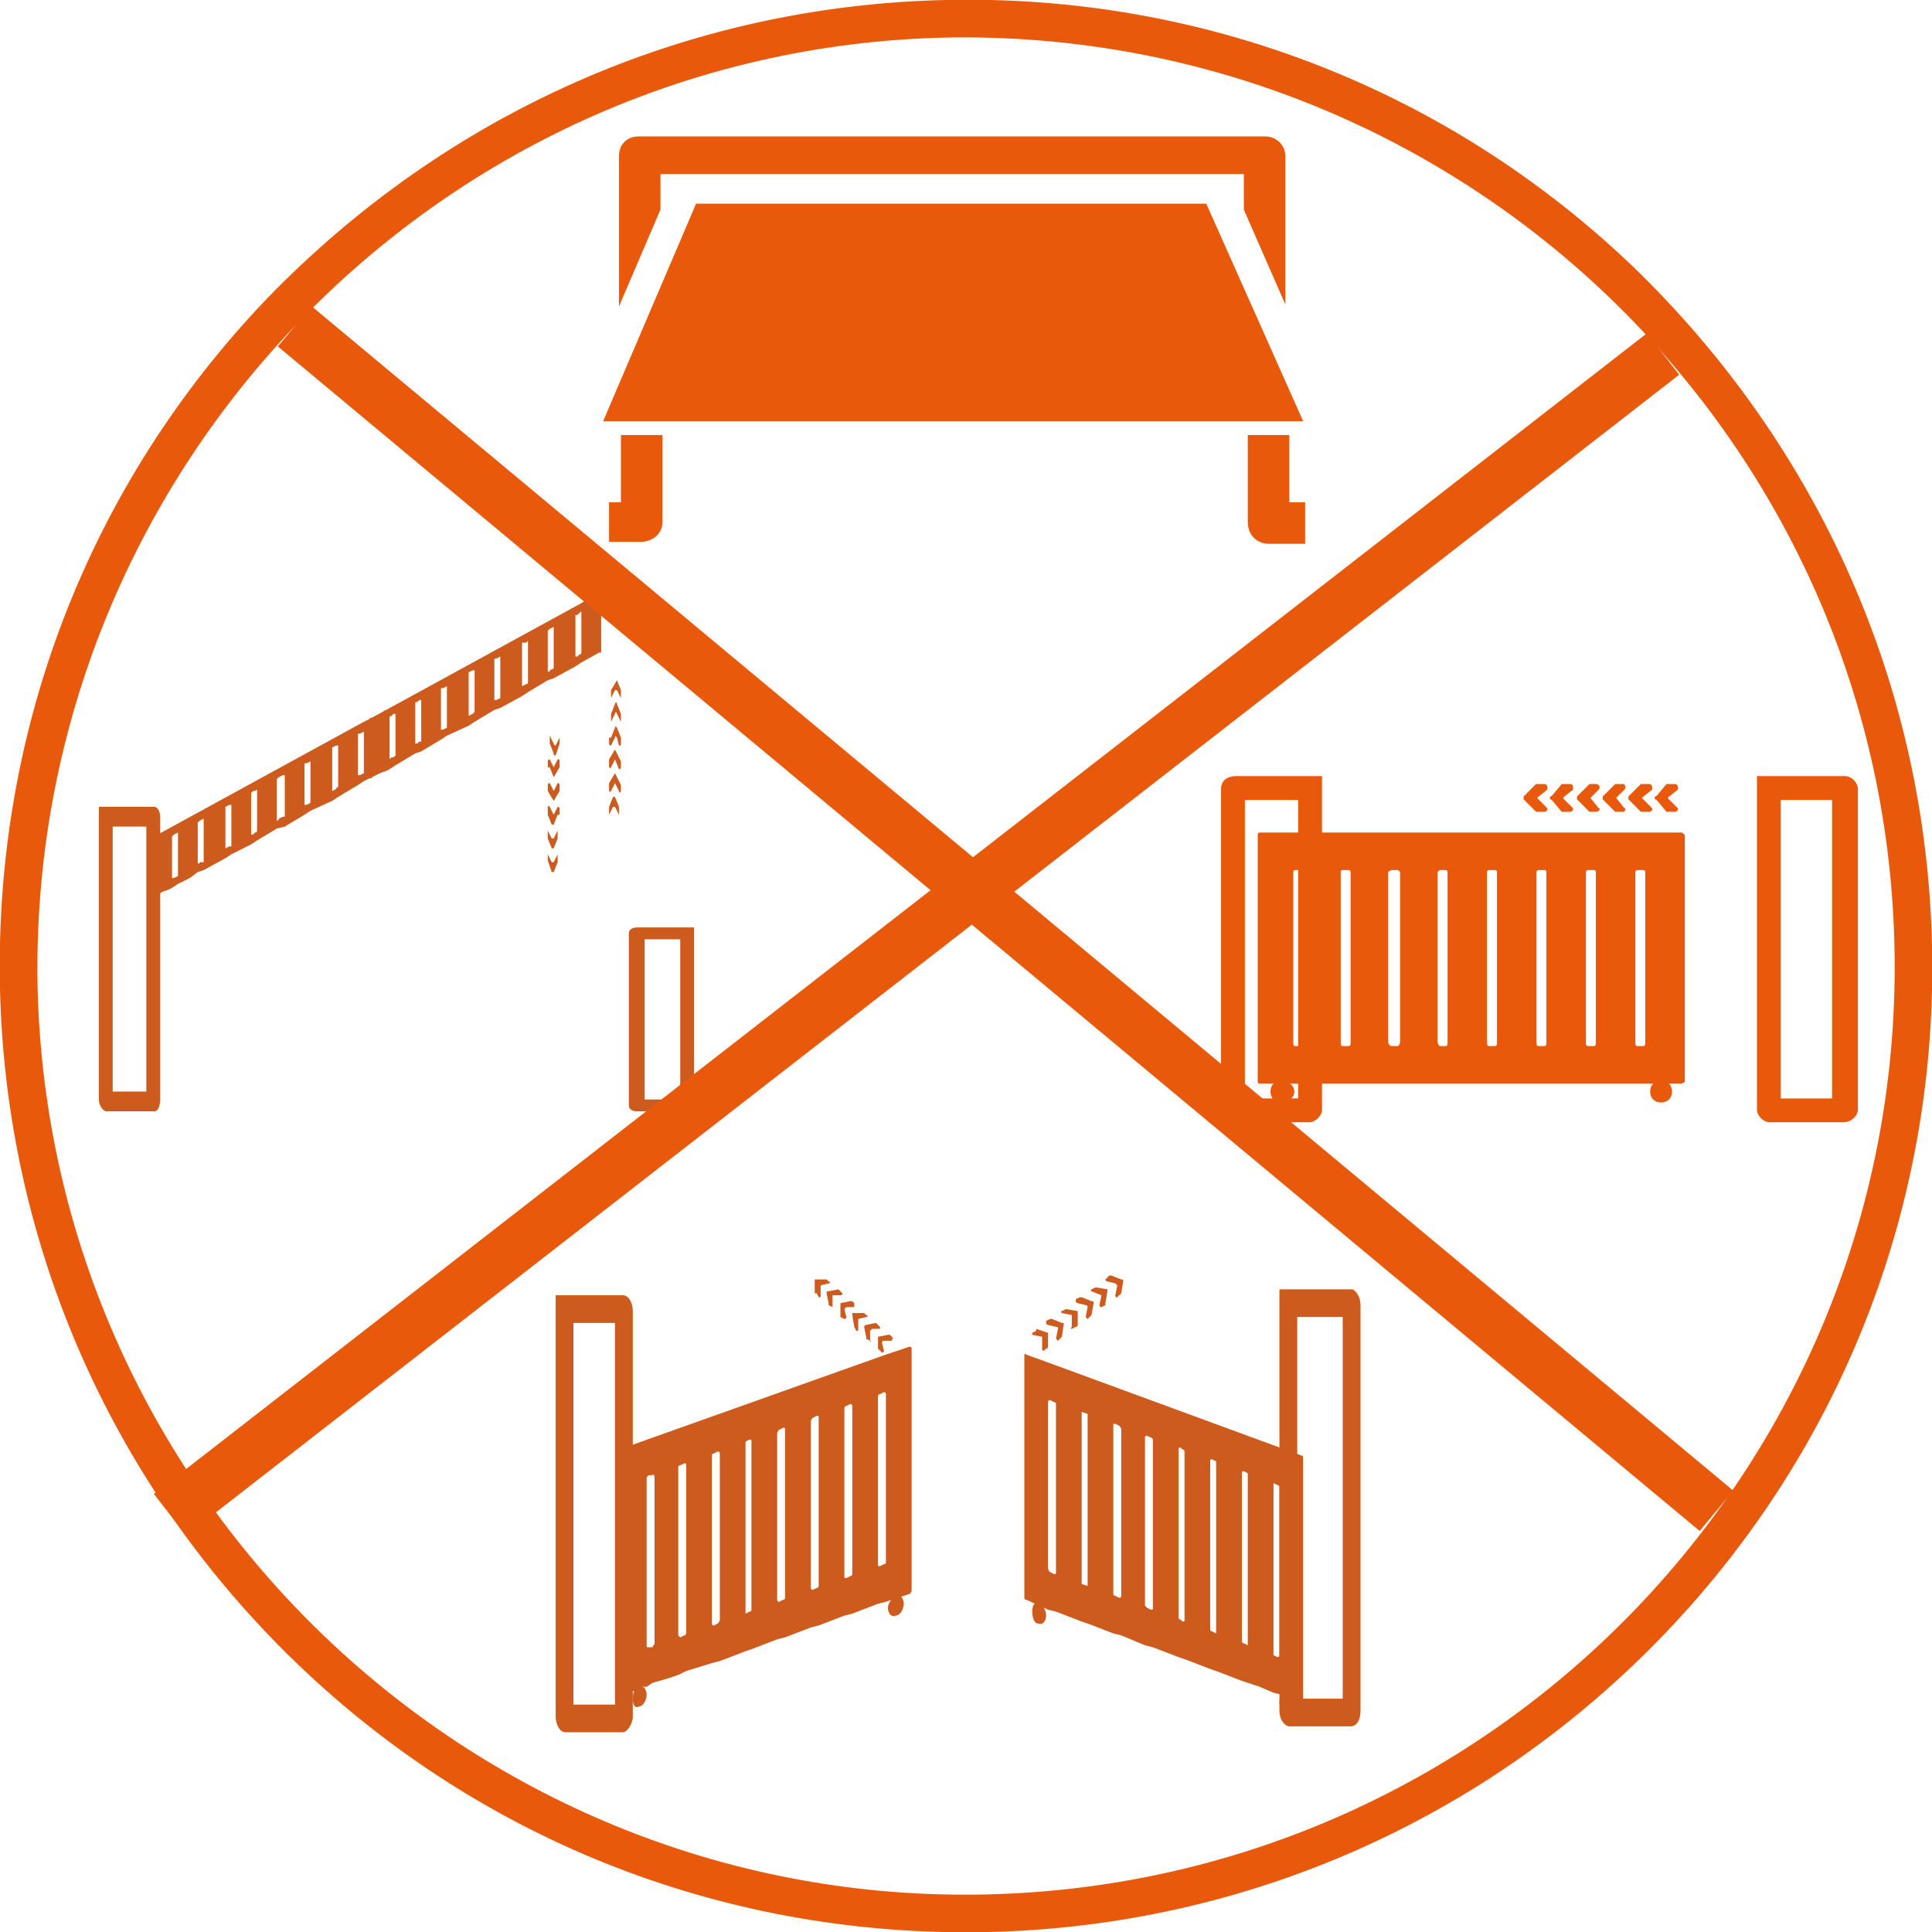
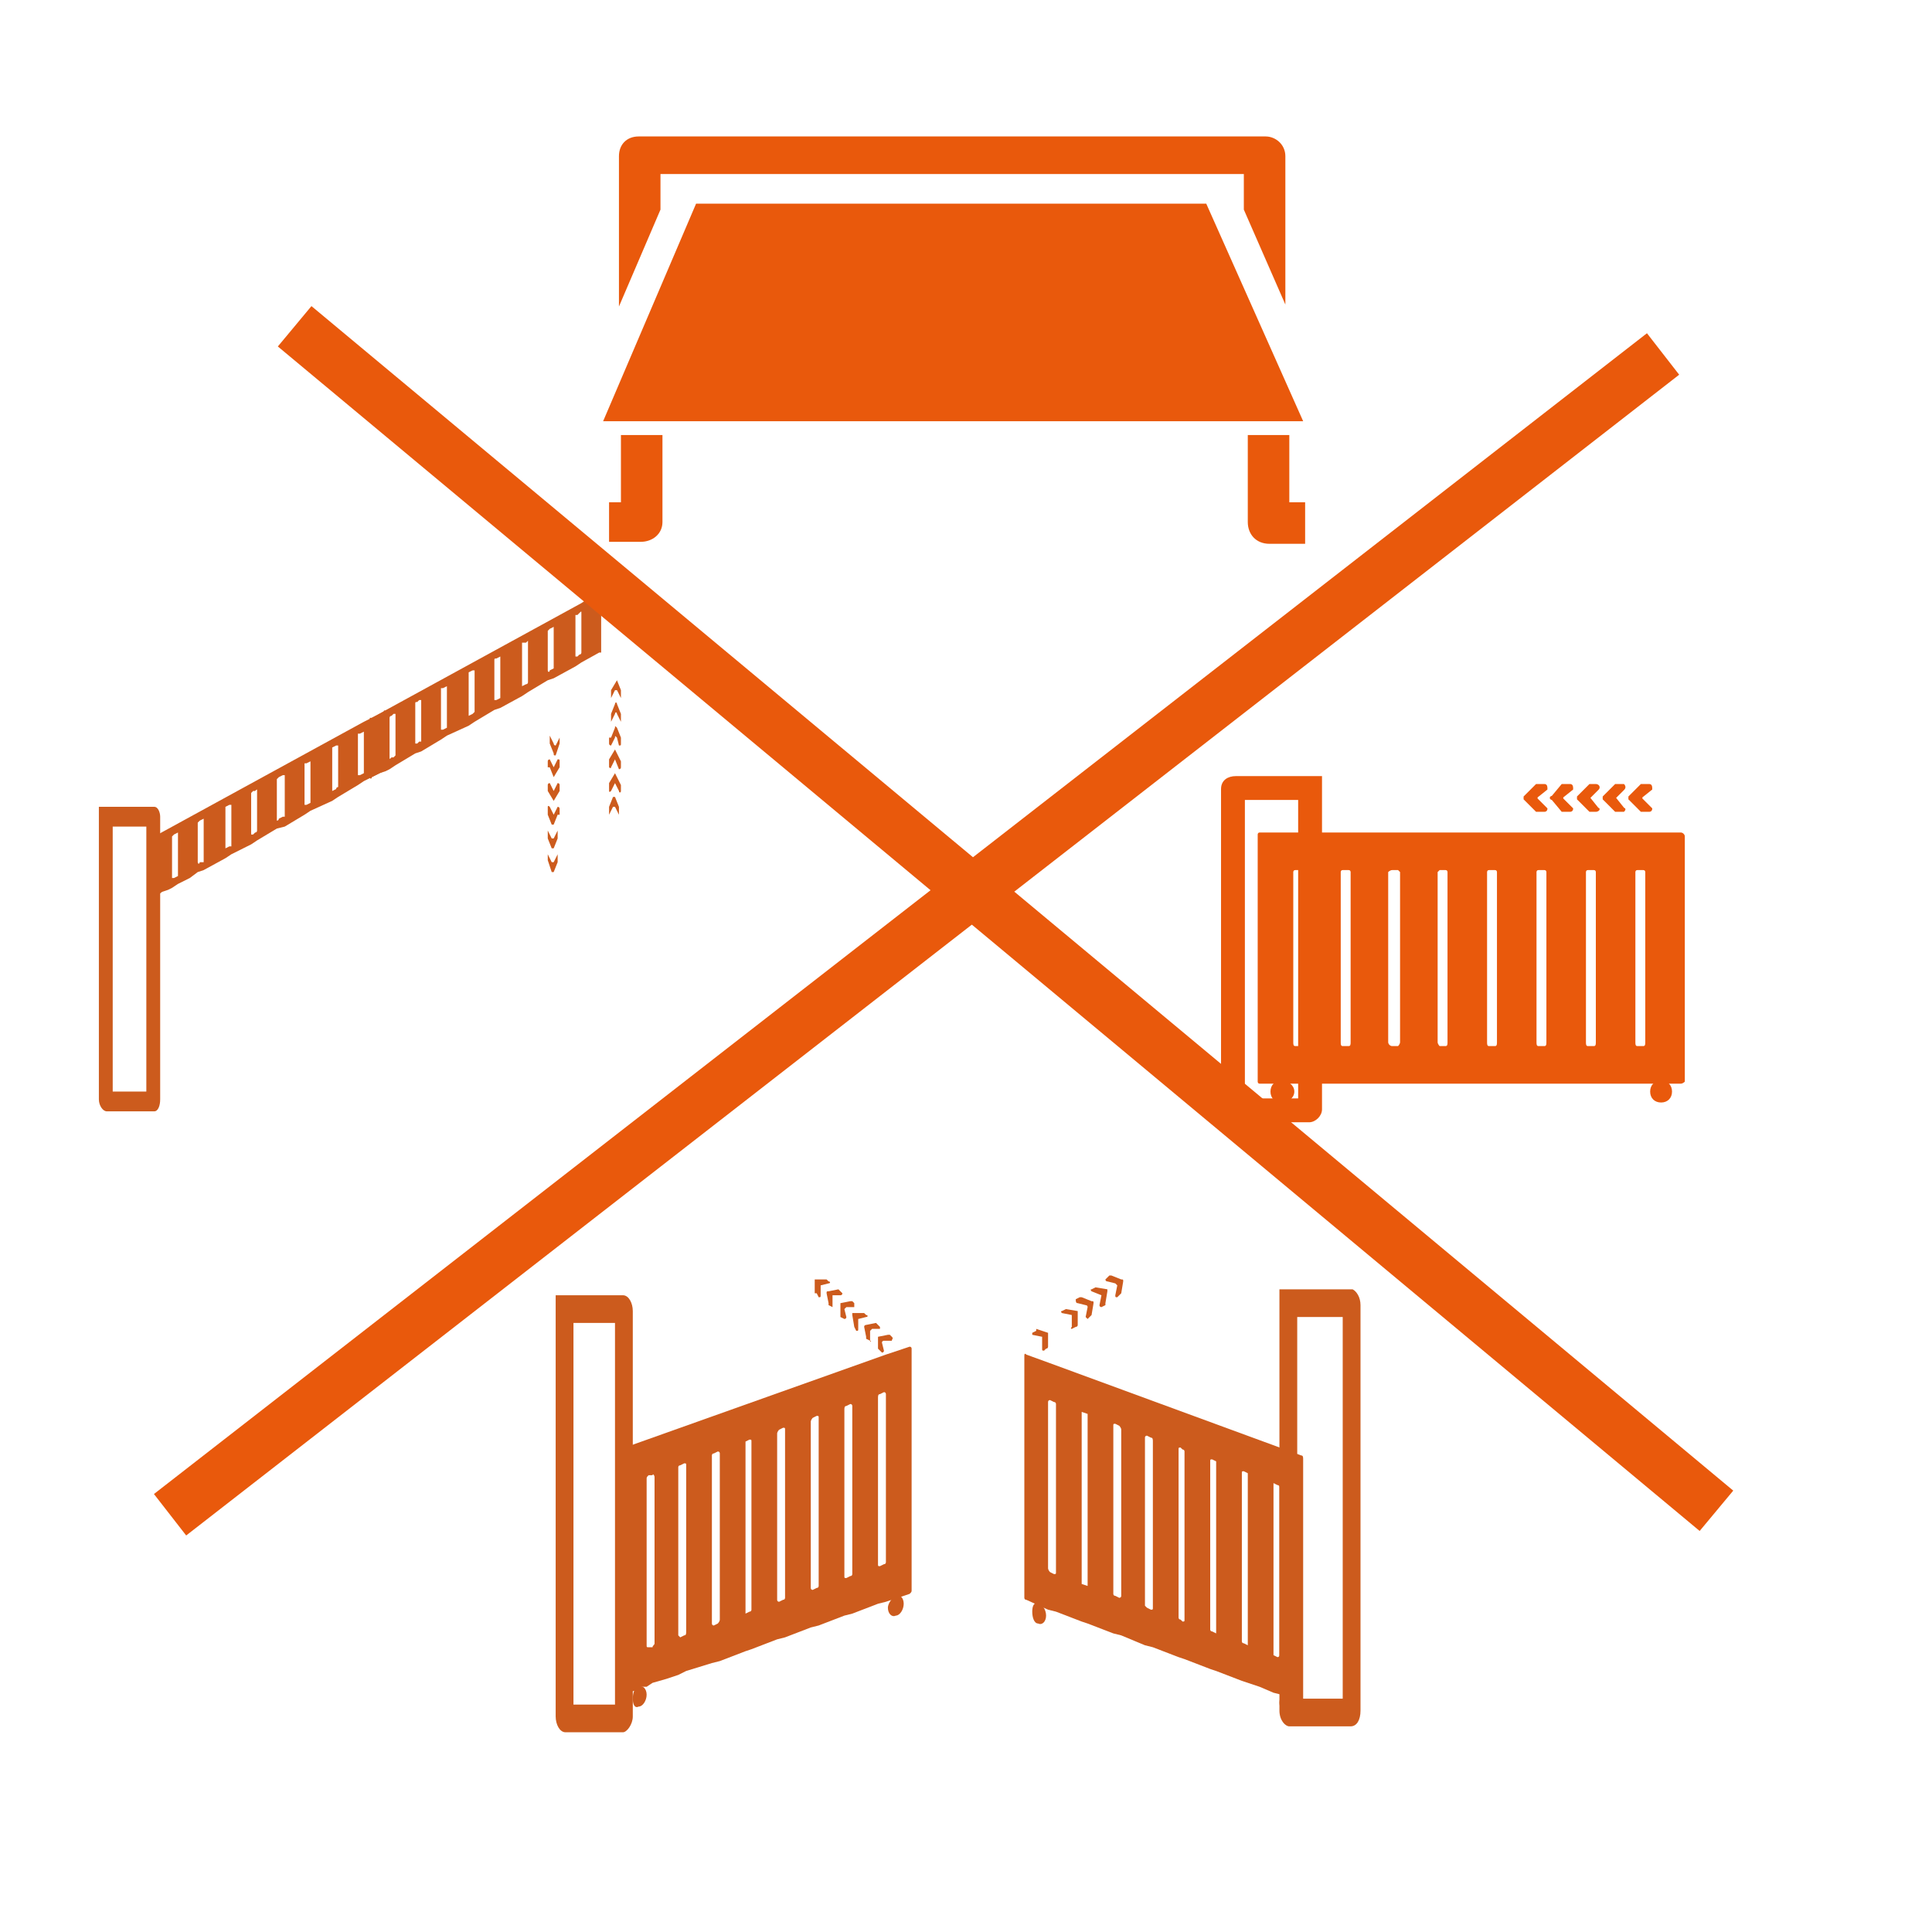
<svg xmlns="http://www.w3.org/2000/svg" xml:space="preserve" width="1087px" height="1087px" version="1.1" style="shape-rendering:geometricPrecision; text-rendering:geometricPrecision; image-rendering:optimizeQuality; fill-rule:evenodd; clip-rule:evenodd" viewBox="0 0 977 977">
  <defs>
    <style type="text/css">
   
    .str0 {stroke:#E9590C;stroke-width:1.062}
    .str1 {stroke:#E9590C;stroke-width:26.556}
    .fil3 {fill:none}
    .fil0 {fill:#E9590C}
    .fil1 {fill:#CC5B1D;fill-rule:nonzero}
    .fil2 {fill:#E9590C;fill-rule:nonzero}
   
  </style>
  </defs>
  <g id="Camada_x0020_1">
    <g id="_259062368">
      <g>
        <path class="fil0" d="M650 154c0,0 0,0 0,0l0 -39 0 0c0,0 0,0 0,0l0 -36c0,-6 -5,-10 -10,-10l-317 0c-6,0 -10,4 -10,10l0 36c0,0 0,0 0,0l0 39c0,0 0,1 0,1l21 -49 0 -18 295 0 0 18 21 48z" />
        <polygon class="fil0" points="659,213 610,103 352,103 305,213 " />
        <path class="fil0" d="M308 274l16 0c6,0 11,-4 11,-10 0,0 0,0 0,0l0 -32 0 -12 -21 0 0 34 -6 0 0 20zm352 -20l-8 0 0 -34 -21 0 0 12 0 30c0,1 0,2 0,2 0,6 4,11 11,11l18 0 0 -21z" />
      </g>
      <g>
-         <path class="fil1" d="M322 469c0,0 0,0 0,0 -2,0 -4,1 -4,3l0 87c0,2 2,3 4,3l25 0c2,0 4,-1 4,-3l0 -11 0 -12 0 -25 0 -15 0 -27 -29 0c0,0 0,0 0,0zm22 6l0 21 0 15 0 25 0 12 0 8 -18 0 0 -81 18 0z" />
        <g>
          <path class="fil1" d="M314 353l-2 -4c0,0 0,0 -1,0l-2 4c0,0 0,0 0,-1l0 -3c0,0 0,0 0,0l3 -5c0,0 0,0 0,0l2 5c0,0 0,0 0,1l0 3c0,0 0,1 0,0z" />
          <path class="fil1" d="M314 365l-2 -4c0,-1 -1,-1 -1,0l-2 4c0,0 0,0 0,-1l0 -3c0,0 0,0 0,0l2 -5c0,-1 1,-1 1,0l2 5c0,0 0,0 0,1l0 2c0,1 0,1 0,1z" />
          <path class="fil1" d="M313 377l-1 -4c-1,-1 -1,-1 -1,0l-2 4c0,0 -1,0 -1,-1l0 -3c0,0 1,0 1,0l2 -5c0,-1 0,-1 1,0l2 5c0,0 0,0 0,0l0 3c0,1 0,1 -1,1z" />
          <path class="fil1" d="M313 389l-2 -5c0,0 0,0 0,0l-2 4c0,1 -1,0 -1,0l0 -3c0,0 0,0 0,-1l3 -5c0,0 0,0 0,0l3 6c0,0 0,0 0,0l0 3c0,1 -1,1 -1,1z" />
          <path class="fil1" d="M313 400l-2 -4c0,0 0,0 0,0l-2 4c-1,1 -1,0 -1,0l0 -3c0,0 0,-1 0,-1l3 -5c0,0 0,0 0,0l3 6c0,0 0,0 0,0l0 3c0,1 -1,1 -1,0z" />
          <path class="fil1" d="M313 412l-2 -4c0,0 0,0 -1,0l-2 4c0,1 0,0 0,0l0 -3c0,-1 0,-1 0,-1l2 -5c1,0 1,0 1,0l2 5c0,1 0,1 0,1l0 3c0,0 0,1 0,0z" />
        </g>
        <g>
          <path class="fil1" d="M277 432l2 4c0,0 0,0 1,0l2 -4c0,-1 0,0 0,0l0 3c0,0 0,1 0,1l-2 5c-1,0 -1,0 -1,0l-2 -6c0,0 0,0 0,0l0 -3c0,-1 0,-1 0,0z" />
          <path class="fil1" d="M277 420l2 4c0,0 1,0 1,0l2 -4c0,-1 0,0 0,1l0 2c0,1 0,1 0,1l-2 5c0,0 -1,0 -1,0l-2 -5c0,-1 0,-1 0,-1l0 -3c0,0 0,-1 0,0z" />
          <path class="fil1" d="M278 408l2 4c0,0 0,0 0,0l2 -4c0,0 1,0 1,1l0 3c0,0 0,0 -1,0l-2 5c0,0 0,0 -1,0l-2 -5c0,0 0,-1 0,-1l0 -3c0,0 0,-1 1,0z" />
          <path class="fil1" d="M278 396l2 4c0,0 0,0 0,0l2 -4c0,0 1,0 1,1l0 3c0,0 0,0 0,0l-3 5c0,1 0,1 0,0l-3 -5c0,0 0,0 0,-1l0 -2c0,-1 1,-1 1,-1z" />
          <path class="fil1" d="M278 384l2 4c0,1 0,1 0,0l2 -4c1,0 1,0 1,1l0 3c0,0 0,0 0,0l-3 5c0,1 0,1 0,0l-2 -5c-1,0 -1,0 -1,0l0 -3c0,-1 1,-1 1,-1z" />
          <path class="fil1" d="M278 372l2 4c0,1 1,1 1,1l2 -4c0,-1 0,-1 0,0l0 3c0,0 0,0 0,0l-2 6c-1,0 -1,0 -1,-1l-2 -5c0,0 0,0 0,0l0 -3c0,-1 0,-1 0,-1z" />
        </g>
        <g>
          <path class="fil1" d="M78 408c0,0 0,0 0,0 2,0 3,3 3,5l0 143c0,3 -1,6 -3,6l-24 0c-2,0 -4,-3 -4,-6l0 -18 0 -20 0 -40 0 -25 0 -45 28 0c0,0 0,0 0,0zm-21 10l0 35 0 25 0 40 0 20 0 14 17 0 0 -134 -17 0z" />
          <path class="fil1" d="M90 442l0 -21c0,0 0,0 0,0l-2 1c0,0 -1,1 -1,1l0 21c0,0 1,0 1,0l2 -1c0,-1 0,-1 0,-1zm13 -7l0 -21c0,0 0,0 0,0l-2 1c0,0 -1,1 -1,1l0 20c0,1 1,1 1,0l2 0c0,-1 0,-1 0,-1zm14 -7l0 -21c0,0 -1,0 -1,0l-2 1c0,0 0,0 0,0l0 21c0,0 0,0 0,0l2 -1c0,0 1,0 1,0zm13 -8l0 -20c0,-1 0,-1 -1,0l-1 0c-1,1 -1,1 -1,1l0 21c0,0 0,0 1,0l1 -1c1,0 1,-1 1,-1zm14 -7l0 -21c0,0 -1,0 -1,0l-2 1c0,0 -1,1 -1,1l0 21c0,0 1,0 1,-1l2 -1c0,0 1,0 1,0zm13 -8l0 -20c0,-1 0,-1 0,0l-2 1c-1,0 -1,0 -1,0l0 21c0,0 0,0 1,0l2 -1c0,0 0,0 0,-1zm14 -7l0 -21c0,0 -1,0 -1,0l-2 1c0,0 0,1 0,1l0 21c0,0 0,0 0,0l2 -1c0,-1 1,-1 1,-1zm13 -8l0 -20c0,0 0,0 0,0l-2 1c-1,0 -1,0 -1,0l0 21c0,0 0,0 1,0l2 -1c0,0 0,0 0,-1zm0 -25l10 -5c0,-1 1,-1 1,0l0 29c0,1 -1,1 -1,1l0 0 -10 5 -3 2 -10 6 -3 2 -11 5 -3 2 -10 6 -4 1 -10 6 -3 2 -10 5 -3 2 -11 6 -3 1 -4 3 -6 3 -3 2 -2 1 -3 1 0 0 -4 3c0,0 0,0 0,0l0 -5 0 -21 0 -4c0,-1 0,-1 0,-1l106 -58z" />
          <path class="fil1" d="M200 382l0 -21c0,0 0,0 -1,0l-1 1c-1,0 -1,1 -1,1l0 20c0,1 0,1 1,0l1 0c1,-1 1,-1 1,-1zm13 -7l0 -21c0,0 0,0 -1,0l-1 1c-1,0 -1,0 -1,1l0 20c0,0 0,0 1,0l1 -1c1,0 1,0 1,0zm13 -8l0 -20c0,-1 0,-1 0,0l-2 1c0,0 -1,0 -1,0l0 21c0,0 1,0 1,0l2 -1c0,0 0,0 0,-1zm14 -7l0 -21c0,0 -1,0 -1,0l-2 1c0,0 0,1 0,1l0 21c0,0 0,0 0,0l2 -1c0,0 1,-1 1,-1zm13 -7l0 -21c0,0 0,0 0,0l-2 1c-1,0 -1,0 -1,1l0 20c0,0 0,0 1,0l2 -1c0,0 0,0 0,0zm14 -8l0 -21c0,0 0,0 -1,1l-2 0c0,1 0,1 0,1l0 21c0,0 0,0 0,0l2 -1c1,0 1,-1 1,-1zm13 -7l0 -21c0,0 0,0 0,0l-2 1c0,0 -1,1 -1,1l0 20c0,1 1,1 1,0l2 -1c0,0 0,0 0,0zm14 -8l0 -20c0,-1 0,-1 -1,0l-1 1c-1,0 -1,0 -1,0l0 21c0,0 0,0 1,0l1 -1c1,0 1,-1 1,-1zm0 -25l9 -6c1,0 1,0 1,0l0 30c0,0 0,1 0,1l-1 0 -9 5 -3 2 -11 6 -3 1 -10 6 -3 2 -11 6 -3 1 -10 6 -3 2 -11 5 -3 2 -10 6 -3 1 -5 3 -5 3 -3 2 -2 1 -3 1 0 0 -4 2c0,1 -1,1 -1,0l0 -4 0 -21 0 -5c0,0 1,0 1,0l106 -58z" />
        </g>
      </g>
      <g>
        <path class="fil1" d="M683 652c0,0 1,0 1,0 2,1 4,4 4,8l0 205c0,5 -2,8 -5,8l-31 0c-2,0 -5,-3 -5,-8l0 -26 0 -29 0 -57 0 -36 0 -65 36 0c0,0 0,0 0,0zm-27 14l0 51 0 36 0 57 0 29 0 20 23 0 0 -193 -23 0z" />
        <path class="fil1" d="M315 655c0,0 0,0 0,0 3,0 5,4 5,8l0 205c0,4 -3,8 -5,8l-29 0c-3,0 -5,-4 -5,-8l0 -26 0 -29 0 -57 0 -36 0 -65 34 0c0,0 0,0 0,0zm-25 14l0 51 0 36 0 57 0 29 0 20 21 0 0 -193 -21 0z" />
        <g>
          <path class="fil1" d="M331 831l0 -84c0,-1 -1,-2 -1,-1l-2 0c-1,1 -1,1 -1,2l0 84c0,1 0,1 1,1l2 0c0,-1 1,-1 1,-2zm16 -6l0 -84c0,-1 0,-1 -1,-1l-2 1c0,0 -1,0 -1,1l0 85c0,0 1,1 1,1l2 -1c1,0 1,-1 1,-2zm17 -6l0 -84c0,-1 -1,-1 -1,-1l-2 1c-1,0 -1,1 -1,1l0 85c0,0 0,1 1,1l2 -1c0,0 1,-1 1,-2zm16 -5l0 -85c0,-1 0,-1 -1,-1l-2 1c0,0 0,1 0,1l0 85c0,1 0,1 0,1l2 -1c1,0 1,-1 1,-1zm17 -6l0 -85c0,-1 0,-1 -1,-1l-2 1c0,0 -1,1 -1,2l0 84c0,1 1,1 1,1l2 -1c1,0 1,-1 1,-1zm17 -6l0 -85c0,-1 0,-1 -1,-1l-2 1c0,0 -1,1 -1,2l0 84c0,1 1,1 1,1l2 -1c1,0 1,-1 1,-1zm17 -6l0 -85c0,0 0,-1 -1,-1l-2 1c-1,0 -1,1 -1,2l0 84c0,1 0,1 1,1l2 -1c1,0 1,-1 1,-1zm17 -6l0 -85c0,0 0,-1 -1,-1l-2 1c-1,0 -1,1 -1,2l0 84c0,1 0,1 1,1l2 -1c1,0 1,-1 1,-1zm0 -105l12 -4c0,0 1,0 1,1l0 122c0,1 0,1 -1,2l0 0 -12 4 -4 1 -13 5 -4 1 -13 5 -4 1 -13 5 -4 1 -13 5 -3 1 -13 5 -4 1 -13 4 -4 2 -6 2 -7 2 -3 2 -3 0 -3 2 0 0 -5 1c-1,1 -1,0 -1,0l0 -18 0 -87 0 -18c0,0 0,-1 1,-1l132 -47z" />
          <path class="fil1" d="M449 813c0,3 2,5 4,4 2,0 4,-3 4,-6 0,-3 -2,-5 -4,-4 -2,1 -4,4 -4,6z" />
          <path class="fil1" d="M320 859c0,3 1,5 3,4 2,0 4,-3 4,-6 0,-3 -2,-5 -4,-4 -2,0 -3,3 -3,6z" />
          <path class="fil1" d="M415 655l0 -4c0,-1 0,-1 0,-1l4 -1c1,0 1,-1 0,-1l-1 -1c0,0 0,0 -1,0l-5 0c0,0 0,1 0,1l0 6c0,0 1,0 1,0l1 2c1,0 1,0 1,-1z" />
          <path class="fil1" d="M421 661l0 -5c0,0 0,0 0,-1l4 0c1,0 1,-1 1,-1l-2 -2c0,0 0,0 0,0l-5 1c-1,0 -1,0 -1,1l1 5c0,1 0,1 0,1l2 1c0,1 0,0 0,0z" />
          <path class="fil1" d="M428 666l-1 -4c0,0 1,-1 1,-1l4 0c0,-1 0,-1 0,-2l-1 -1c-1,0 -1,0 -1,0l-5 1c0,0 0,0 0,0l0 6c0,0 0,0 0,1l2 1c0,0 1,0 1,-1z" />
          <path class="fil1" d="M434 672l0 -5c0,0 0,0 0,0l4 -1c1,0 1,-1 0,-1l-1 -1c0,0 0,0 0,0l-6 0c0,0 0,1 0,1l1 6c0,0 0,0 0,0l1 2c1,0 1,0 1,-1z" />
          <path class="fil1" d="M440 678l0 -5c0,0 0,0 1,-1l4 0c0,0 0,-1 0,-1l-2 -2c0,0 0,0 0,0l-5 1c0,0 -1,0 -1,1l1 5c0,1 0,1 0,1l2 1c0,1 1,0 0,0z" />
          <path class="fil1" d="M447 683l-1 -4c0,-1 1,-1 1,-1l4 0c0,-1 1,-1 0,-2l-1 -1c0,0 -1,0 -1,0l-5 1c0,0 0,0 0,0l0 6c0,0 0,0 0,0l2 2c0,0 1,0 1,-1z" />
          <path class="fil1" d="M644 835l0 -84c0,-1 0,-1 0,-1l2 1c1,0 1,1 1,1l0 85c0,0 0,1 -1,1l-2 -1c0,0 0,-1 0,-2zm-16 -5l0 -85c0,-1 0,-1 1,-1l2 1c0,0 0,1 0,1l0 85c0,1 0,1 0,1l-2 -1c-1,0 -1,-1 -1,-1zm-16 -6l0 -85c0,-1 0,-1 1,-1l2 1c0,0 0,1 0,1l0 85c0,1 0,1 0,1l-2 -1c-1,0 -1,-1 -1,-1zm-16 -6l0 -85c0,-1 0,-1 1,-1l1 1c1,0 1,1 1,1l0 85c0,1 0,1 -1,1l-1 -1c-1,0 -1,-1 -1,-1zm-17 -6l0 -85c0,-1 1,-1 1,-1l2 1c1,0 1,1 1,2l0 84c0,1 0,1 -1,1l-2 -1c0,0 -1,-1 -1,-1zm-16 -6l0 -85c0,-1 0,-1 1,-1l2 1c0,0 1,1 1,2l0 84c0,1 -1,1 -1,1l-2 -1c-1,0 -1,-1 -1,-1zm-16 -6l0 -85c0,-1 0,-1 0,-1l3 1c0,0 0,1 0,1l0 85c0,1 0,1 0,1l-3 -1c0,0 0,-1 0,-1zm-17 -7l0 -84c0,-1 1,-1 1,-1l2 1c1,0 1,1 1,1l0 85c0,1 0,1 -1,1l-2 -1c0,0 -1,-1 -1,-2zm0 -104l-11 -4c-1,-1 -1,0 -1,1l0 122c0,0 0,1 1,1l0 0 11 5 4 1 13 5 3 1 13 5 4 1 12 5 4 1 13 5 3 1 13 5 3 1 13 5 3 1 6 2 7 3 4 1 2 1 3 1 0 0 5 2c1,0 1,0 1,-1l0 -18 0 -87 0 -17c0,-1 0,-2 -1,-2l-128 -47z" />
          <path class="fil1" d="M529 817c0,3 -2,5 -4,4 -2,0 -3,-3 -3,-6 0,-3 1,-5 3,-4 2,0 4,3 4,6z" />
          <path class="fil1" d="M654 864c0,2 -1,4 -3,4 -2,-1 -4,-4 -4,-7 0,-3 2,-5 4,-4 2,1 3,4 3,7z" />
          <path class="fil1" d="M564 655l1 -5c0,0 -1,-1 -1,-1l-4 -1c-1,0 -1,-1 -1,-1l2 -2c0,0 0,0 1,0l5 2c1,0 1,0 1,1l-1 6c0,0 0,0 0,0l-2 2c-1,0 -1,0 -1,-1z" />
          <path class="fil1" d="M556 660l1 -5c0,0 0,0 0,0l-5 -2c0,0 -1,-1 0,-1l2 -1c0,0 0,0 0,0l6 1c0,0 0,1 0,1l-1 6c0,1 0,1 0,1l-2 1c0,0 -1,0 -1,-1z" />
          <path class="fil1" d="M549 666l1 -5c0,-1 -1,-1 -1,-1l-4 -1c-1,0 -1,-1 -1,-2l2 -1c0,0 0,0 1,0l5 2c1,0 1,0 1,1l-1 6c0,0 0,0 0,0l-2 2c0,0 -1,-1 -1,-1z" />
          <path class="fil1" d="M542 671l0 -5c0,0 0,0 0,-1l-5 -1c0,0 -1,-1 0,-1l2 -1c0,0 0,0 0,0l6 1c0,0 0,1 0,1l0 6c0,1 -1,1 -1,1l-2 1c0,0 -1,0 0,-1z" />
-           <path class="fil1" d="M534 677l1 -5c0,-1 0,-1 -1,-1l-4 -1c-1,0 -1,-1 -1,-2l2 -1c0,0 1,0 1,0l5 2c1,0 1,0 1,0l-1 7c0,0 0,0 0,0l-2 2c0,0 -1,-1 -1,-1z" />
          <path class="fil1" d="M527 682l0 -5c0,0 0,-1 0,-1l-5 -1c0,0 0,-1 0,-1l2 -1c0,-1 0,-1 0,-1l6 2c0,0 0,1 0,1l0 6c0,0 0,1 -1,1l-1 1c-1,0 -1,0 -1,-1z" />
        </g>
      </g>
-       <path class="fil0" d="M500 977c-131,3 -255,-45 -349,-135 -94,-90 -148,-212 -151,-342 -3,-131 45,-255 135,-349 91,-94 212,-148 343,-151 130,-3 254,45 348,135 94,91 148,212 151,343 3,130 -45,254 -135,348 -90,94 -212,148 -342,151zm-22 -958c-259,6 -464,222 -459,480 6,259 222,465 480,459 259,-6 465,-221 459,-480 -6,-259 -221,-464 -480,-459z" />
      <g>
-         <path class="fil2 str0" d="M933 393c0,0 0,0 0,0 3,0 6,3 6,6l0 162c0,3 -3,6 -7,6l-37 0c-3,0 -6,-3 -6,-6l0 -21 0 -23 0 -45 0 -28 0 -51 43 0c0,0 1,0 1,0zm-33 11l0 40 0 28 0 45 0 23 0 16 27 0 0 -152 -27 0z" />
        <path class="fil2 str0" d="M625 393l43 0 0 51 0 28 0 45 0 23 0 21c0,3 -3,6 -6,6l-37 0c-4,0 -7,-3 -7,-6l0 -162c0,-4 3,-6 7,-6zm4 11l0 152 28 0 0 -16 0 -23 0 -45 0 -28 0 -40 -28 0z" />
        <path class="fil2" d="M659 527l0 -86c0,0 0,-1 -1,-1l-3 0c-1,0 -1,1 -1,1l0 86c0,1 0,2 1,2l3 0c1,0 1,-1 1,-2zm24 0l0 -86c0,0 0,-1 -1,-1l-3 0c-1,0 -1,1 -1,1l0 86c0,1 0,2 1,2l3 0c1,0 1,-1 1,-2zm25 0l0 -86c0,0 -1,-1 -1,-1l-3 0c-1,0 -2,1 -2,1l0 86c0,1 1,2 2,2l3 0c0,0 1,-1 1,-2zm24 0l0 -86c0,0 0,-1 -1,-1l-3 0c0,0 -1,1 -1,1l0 86c0,1 1,2 1,2l3 0c1,0 1,-1 1,-2zm25 0l0 -86c0,0 0,-1 -1,-1l-3 0c-1,0 -1,1 -1,1l0 86c0,1 0,2 1,2l3 0c1,0 1,-1 1,-2zm25 0l0 -86c0,0 0,-1 -1,-1l-3 0c-1,0 -1,1 -1,1l0 86c0,1 0,2 1,2l3 0c1,0 1,-1 1,-2zm25 0l0 -86c0,0 0,-1 -1,-1l-3 0c-1,0 -1,1 -1,1l0 86c0,1 0,2 1,2l3 0c1,0 1,-1 1,-2zm25 0l0 -86c0,0 0,-1 -1,-1l-3 0c-1,0 -1,1 -1,1l0 86c0,1 0,2 1,2l3 0c1,0 1,-1 1,-2zm0 -106l18 0c1,0 2,1 2,2l0 124c0,0 -1,1 -2,1l0 0 -18 0 -5 0 -20 0 -5 0 -20 0 -5 0 -20 0 -5 0 -20 0 -5 0 -19 0 -6 0 -19 0 -5 0 -9 0 -10 0 -6 0 -3 0 -6 0 1 0 -8 0c-1,0 -1,-1 -1,-1l0 -18 0 -89 0 -18c0,0 0,-1 1,-1l195 0z" />
        <path class="fil2 str0" d="M835 552c0,3 2,5 5,5 3,0 5,-2 5,-5 0,-3 -2,-5 -5,-5 -3,0 -5,2 -5,5z" />
        <path class="fil2 str0" d="M643 552c0,3 2,5 5,5 3,0 6,-2 6,-5 0,-3 -3,-5 -6,-5 -3,0 -5,2 -5,5z" />
        <path class="fil2 str0" d="M782 409l-5 -5c0,0 0,-1 0,-1l5 -4c0,-1 0,-2 -1,-2l-3 0c0,0 -1,0 -1,0l-6 6c0,0 0,1 0,1l6 6c0,0 1,0 1,0l3 0c1,0 1,-1 1,-1z" />
        <path class="fil2 str0" d="M795 409l-5 -5c0,0 0,-1 0,-1l5 -4c0,-1 0,-2 -1,-2l-3 0c0,0 0,0 -1,0l-5 6c-1,0 -1,1 0,1l5 6c1,0 1,0 1,0l3 0c1,0 1,-1 1,-1z" />
        <path class="fil2 str0" d="M808 409l-4 -5c-1,0 -1,-1 0,-1l4 -4c1,-1 0,-2 -1,-2l-3 0c0,0 0,0 0,0l-6 6c0,0 0,1 0,1l6 6c0,0 0,0 0,0l3 0c1,0 2,-1 1,-1z" />
        <path class="fil2 str0" d="M821 409l-4 -5c-1,0 -1,-1 0,-1l4 -4c1,-1 0,-2 0,-2l-3 0c-1,0 -1,0 -1,0l-6 6c0,0 0,1 0,1l6 6c0,0 0,0 1,0l3 0c0,0 1,-1 0,-1z" />
        <path class="fil2 str0" d="M835 409l-5 -5c0,0 0,-1 0,-1l5 -4c0,-1 0,-2 -1,-2l-3 0c0,0 -1,0 -1,0l-6 6c0,0 0,1 0,1l6 6c0,0 1,0 1,0l3 0c1,0 1,-1 1,-1z" />
-         <path class="fil2 str0" d="M848 409l-5 -5c0,0 0,-1 0,-1l5 -4c0,-1 0,-2 -1,-2l-3 0c0,0 0,0 -1,0l-5 6c-1,0 -1,1 0,1l5 6c1,0 1,0 1,0l3 0c1,0 1,-1 1,-1z" />
      </g>
      <g>
        <line class="fil3 str1" x1="841" y1="179" x2="86" y2="766" />
      </g>
      <g>
        <line class="fil3 str1" x1="149" y1="165" x2="868" y2="764" />
      </g>
    </g>
  </g>
</svg>